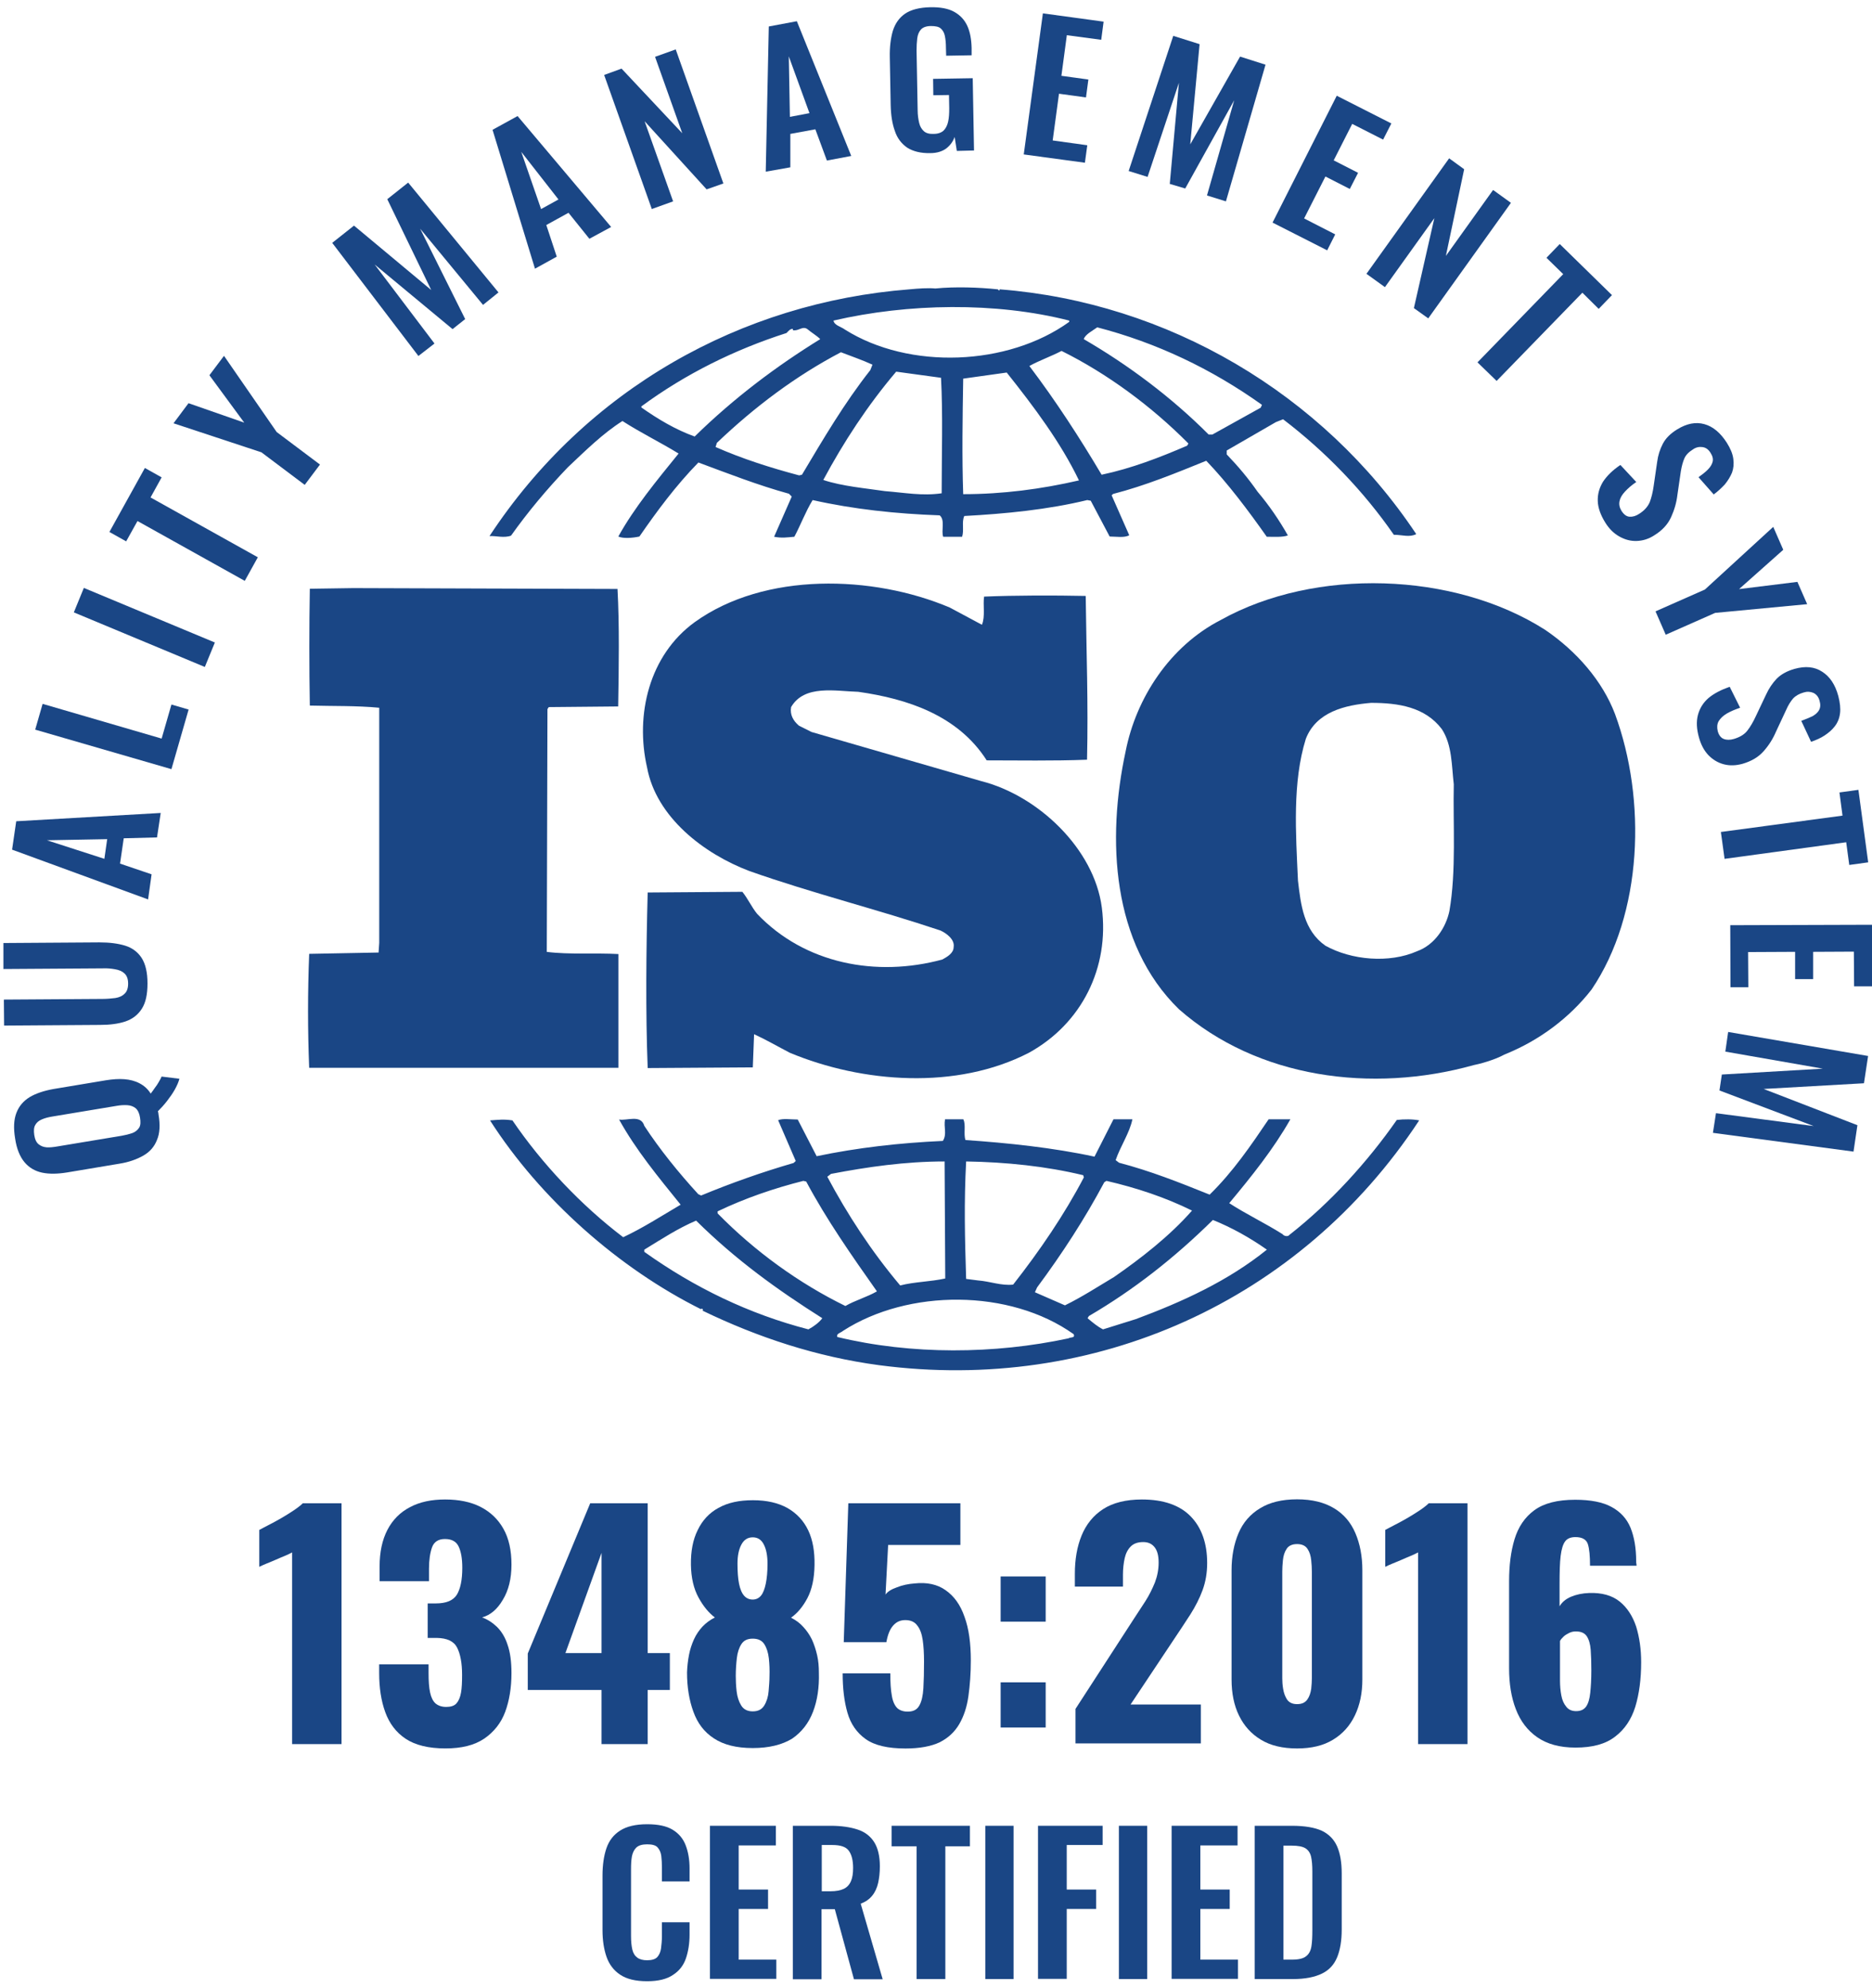
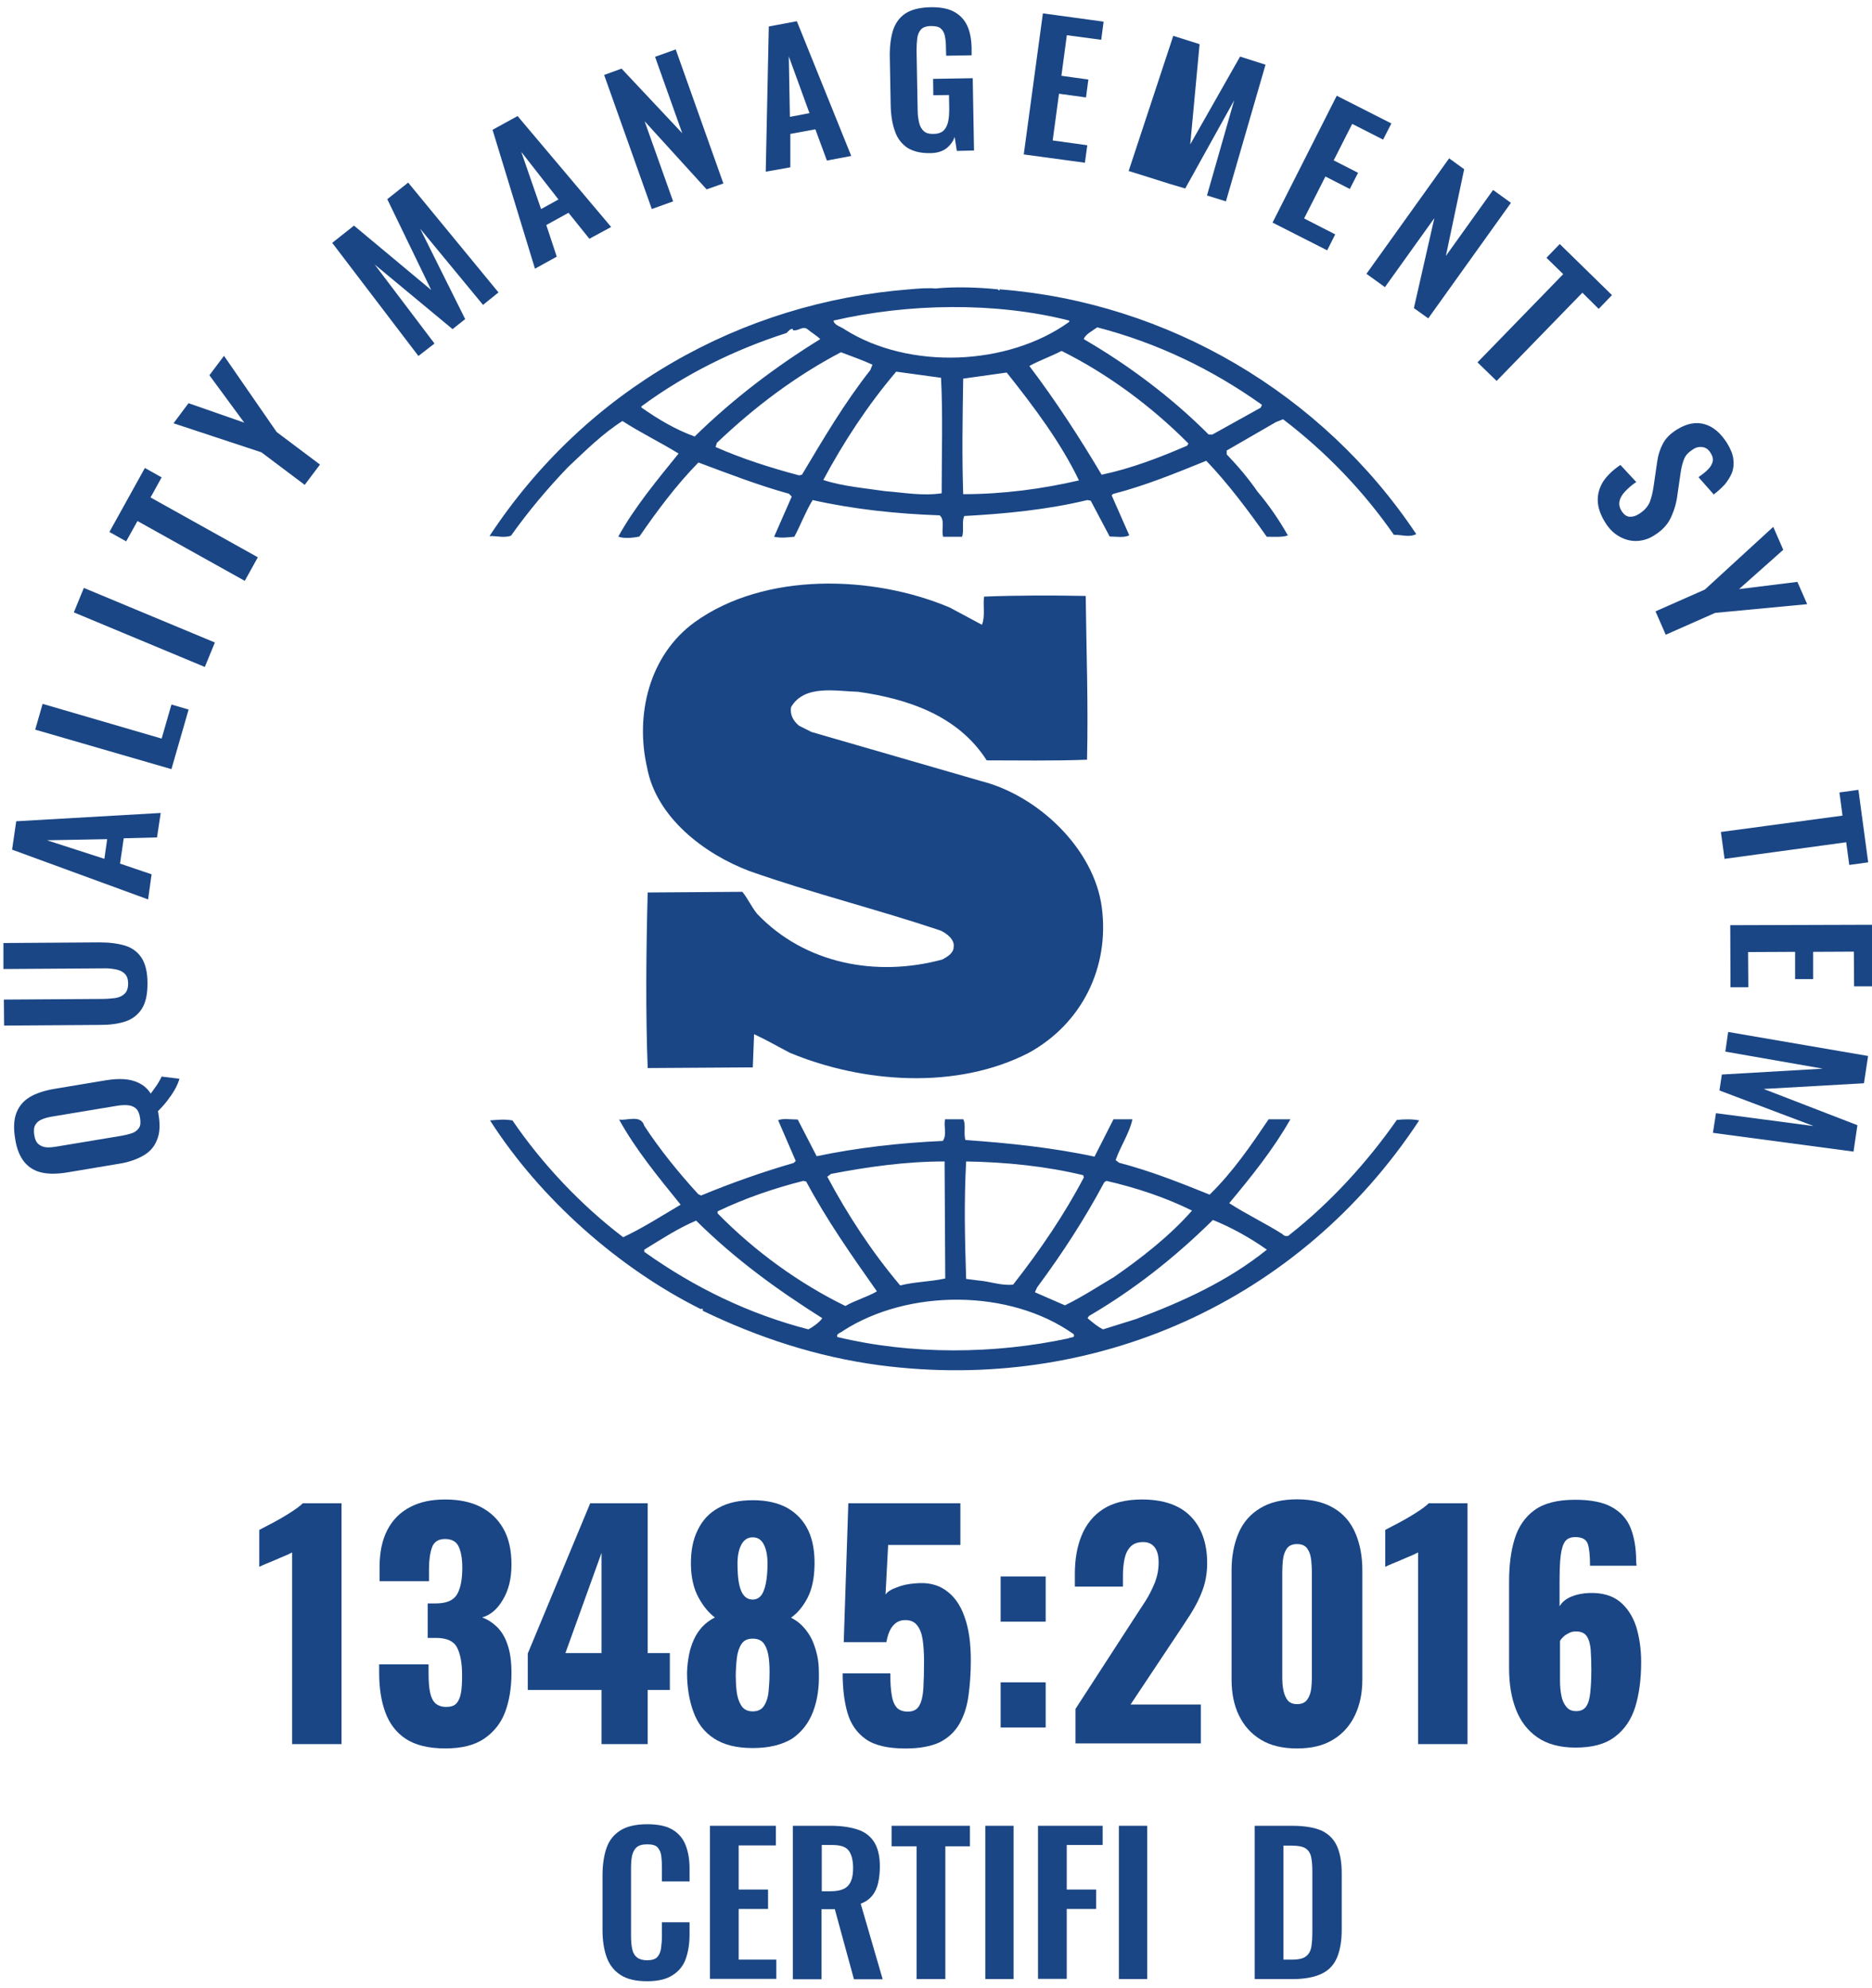
<svg xmlns="http://www.w3.org/2000/svg" width="81" height="86" viewBox="0 0 81 86" fill="none">
  <g clip-path="url(#clip0_4564_36557)">
    <path d="M7.763 46.661C7.726 46.803 7.66 46.954 7.566 47.124C7.471 47.294 7.358 47.454 7.227 47.624C7.095 47.794 6.963 47.936 6.831 48.068C6.841 48.087 6.841 48.106 6.85 48.134C6.85 48.153 6.859 48.181 6.859 48.21C6.935 48.654 6.916 49.022 6.793 49.306C6.681 49.598 6.483 49.825 6.2 49.986C5.918 50.146 5.579 50.269 5.165 50.335L2.905 50.713C2.5 50.779 2.133 50.788 1.822 50.722C1.511 50.656 1.257 50.505 1.059 50.269C0.862 50.033 0.72 49.693 0.655 49.249C0.579 48.795 0.598 48.427 0.711 48.134C0.824 47.842 1.012 47.624 1.285 47.454C1.558 47.294 1.897 47.18 2.312 47.105L4.581 46.727C4.873 46.68 5.136 46.661 5.381 46.68C5.626 46.699 5.843 46.755 6.04 46.859C6.238 46.963 6.398 47.105 6.52 47.303C6.577 47.228 6.643 47.143 6.699 47.057C6.765 46.972 6.822 46.888 6.869 46.803C6.916 46.718 6.963 46.642 6.991 46.566L7.763 46.661ZM6.059 48.342C6.031 48.153 5.965 48.021 5.871 47.936C5.777 47.86 5.654 47.813 5.513 47.804C5.372 47.794 5.212 47.804 5.052 47.832L2.265 48.295C2.095 48.323 1.944 48.361 1.813 48.418C1.681 48.474 1.587 48.55 1.53 48.654C1.464 48.758 1.455 48.909 1.483 49.098C1.511 49.287 1.577 49.419 1.671 49.494C1.766 49.57 1.879 49.617 2.02 49.627C2.161 49.636 2.312 49.617 2.481 49.589L5.268 49.126C5.428 49.098 5.579 49.06 5.72 49.013C5.852 48.965 5.956 48.88 6.021 48.776C6.087 48.673 6.087 48.522 6.059 48.342Z" fill="#1A4685" />
    <path d="M6.382 42.537C6.382 43.01 6.306 43.368 6.137 43.633C5.967 43.898 5.732 44.077 5.431 44.181C5.12 44.285 4.753 44.332 4.329 44.332L0.177 44.36L0.167 43.236L4.451 43.208C4.64 43.208 4.819 43.189 4.988 43.17C5.157 43.142 5.289 43.085 5.393 42.981C5.496 42.887 5.544 42.736 5.544 42.547C5.544 42.339 5.487 42.197 5.383 42.103C5.28 42.008 5.148 41.952 4.969 41.923C4.809 41.895 4.63 41.876 4.433 41.886L0.148 41.914V40.79L4.301 40.762C4.734 40.762 5.101 40.809 5.412 40.903C5.722 40.998 5.958 41.177 6.127 41.432C6.297 41.697 6.382 42.065 6.382 42.537Z" fill="#1A4685" />
    <path d="M6.408 38.904L0.523 36.751L0.702 35.523L6.954 35.164L6.794 36.222L5.354 36.26L5.194 37.355L6.559 37.818L6.408 38.904ZM4.516 37.148L4.638 36.297L2.03 36.345L4.516 37.148Z" fill="#1A4685" />
    <path d="M7.418 33.269L1.523 31.56L1.844 30.445L6.994 31.947L7.418 30.474L8.161 30.691L7.418 33.269Z" fill="#1A4685" />
    <path d="M8.863 28.849L3.195 26.488L3.628 25.43L9.297 27.791L8.863 28.849Z" fill="#1A4685" />
    <path d="M10.591 25.125L5.949 22.537L5.459 23.416L4.734 23.01L6.269 20.242L6.994 20.648L6.514 21.517L11.156 24.105L10.591 25.125Z" fill="#1A4685" />
    <path d="M13.185 20.973L11.312 19.565L7.508 18.309L8.157 17.44L10.568 18.281L9.061 16.231L9.692 15.391L11.971 18.687L13.845 20.094L13.185 20.973Z" fill="#1A4685" />
    <path d="M18.104 15.398L14.375 10.505L15.317 9.759L18.659 12.545L16.757 8.616L17.661 7.898L21.569 12.649L20.9 13.188L18.179 9.891L20.128 13.802L19.582 14.236L16.211 11.44L18.8 14.859L18.104 15.398Z" fill="#1A4685" />
    <path d="M23.148 11.622L21.312 5.615L22.395 5.02L26.444 9.818L25.502 10.328L24.599 9.204L23.638 9.733L24.09 11.102L23.148 11.622ZM23.412 9.043L24.165 8.628L22.555 6.569L23.412 9.043Z" fill="#1A4685" />
    <path d="M28.203 9.041L26.141 3.242L26.894 2.968L29.521 5.764L28.344 2.458L29.238 2.137L31.3 7.936L30.575 8.191L27.892 5.244L29.125 8.71L28.203 9.041Z" fill="#1A4685" />
    <path d="M33.133 7.426L33.265 1.145L34.479 0.918L36.833 6.746L35.779 6.944L35.28 5.593L34.197 5.792V7.237L33.133 7.426ZM34.178 5.055L35.025 4.894L34.131 2.439L34.178 5.055Z" fill="#1A4685" />
    <path d="M40.252 6.623C39.838 6.632 39.509 6.547 39.254 6.387C39.01 6.217 38.821 5.98 38.718 5.659C38.605 5.348 38.548 4.97 38.539 4.545L38.501 2.476C38.492 2.032 38.539 1.655 38.633 1.333C38.737 1.012 38.906 0.767 39.17 0.587C39.424 0.417 39.791 0.323 40.252 0.313C40.686 0.304 41.034 0.37 41.288 0.512C41.542 0.653 41.731 0.852 41.853 1.116C41.975 1.381 42.032 1.702 42.041 2.08V2.391L40.94 2.41L40.93 2.061C40.93 1.862 40.912 1.692 40.883 1.551C40.855 1.409 40.789 1.305 40.704 1.23C40.62 1.154 40.478 1.126 40.281 1.126C40.083 1.126 39.932 1.182 39.848 1.277C39.763 1.371 39.706 1.503 39.688 1.664C39.669 1.825 39.659 1.995 39.659 2.183L39.706 4.762C39.706 4.979 39.735 5.159 39.772 5.319C39.81 5.48 39.885 5.593 39.979 5.678C40.074 5.763 40.224 5.801 40.403 5.791C40.591 5.791 40.733 5.735 40.827 5.65C40.921 5.555 40.987 5.433 41.025 5.263C41.062 5.102 41.072 4.904 41.072 4.686L41.062 4.11L40.384 4.12L40.375 3.411L42.089 3.383L42.145 6.509L41.401 6.528L41.307 5.924C41.232 6.132 41.109 6.292 40.94 6.424C40.77 6.547 40.544 6.623 40.252 6.623Z" fill="#1A4685" />
    <path d="M44.297 6.68L45.125 0.578L47.752 0.937L47.649 1.721L46.161 1.523L45.926 3.279L47.093 3.44L46.99 4.214L45.822 4.054L45.549 6.075L47.046 6.283L46.943 7.039L44.297 6.68Z" fill="#1A4685" />
-     <path d="M48.836 7.397L50.766 1.551L51.905 1.91L51.501 6.245L53.657 2.448L54.758 2.798L53.045 8.71L52.225 8.455L53.403 4.337L51.284 8.153L50.615 7.955L51.011 3.581L49.655 7.652L48.836 7.397Z" fill="#1A4685" />
+     <path d="M48.836 7.397L50.766 1.551L51.905 1.91L51.501 6.245L53.657 2.448L54.758 2.798L53.045 8.71L52.225 8.455L53.403 4.337L51.284 8.153L50.615 7.955L49.655 7.652L48.836 7.397Z" fill="#1A4685" />
    <path d="M55.062 9.628L57.84 4.141L60.203 5.34L59.846 6.039L58.509 5.359L57.708 6.936L58.763 7.475L58.405 8.174L57.35 7.635L56.428 9.449L57.774 10.138L57.426 10.828L55.062 9.628Z" fill="#1A4685" />
    <path d="M59.125 11.844L62.703 6.848L63.353 7.32L62.562 11.07L64.605 8.217L65.377 8.774L61.799 13.771L61.178 13.327L62.063 9.436L59.925 12.42L59.125 11.844Z" fill="#1A4685" />
    <path d="M63.93 15.674L67.639 11.858L66.914 11.15L67.489 10.555L69.749 12.765L69.174 13.36L68.468 12.661L64.758 16.477L63.93 15.674Z" fill="#1A4685" />
    <path d="M69.454 22.596C69.256 22.275 69.143 21.963 69.134 21.671C69.124 21.378 69.2 21.104 69.36 20.839C69.529 20.584 69.774 20.339 70.113 20.112L70.8 20.849C70.602 20.981 70.442 21.123 70.311 21.264C70.179 21.406 70.103 21.538 70.075 21.68C70.047 21.822 70.075 21.954 70.16 22.096C70.263 22.256 70.376 22.341 70.508 22.351C70.64 22.36 70.781 22.322 70.922 22.228C71.148 22.086 71.299 21.916 71.384 21.718C71.459 21.519 71.516 21.283 71.553 21.019L71.704 19.98C71.742 19.687 71.826 19.432 71.949 19.196C72.071 18.96 72.278 18.752 72.57 18.573C72.985 18.318 73.371 18.242 73.747 18.346C74.124 18.45 74.444 18.724 74.717 19.149C74.877 19.404 74.971 19.63 74.999 19.848C75.028 20.065 75.009 20.263 74.943 20.443C74.868 20.622 74.764 20.792 74.632 20.953C74.491 21.104 74.331 21.255 74.152 21.387L73.493 20.641C73.653 20.528 73.785 20.424 73.898 20.311C74.011 20.197 74.077 20.084 74.105 19.97C74.133 19.857 74.105 19.725 74.011 19.583C73.917 19.432 73.804 19.357 73.662 19.338C73.521 19.319 73.38 19.347 73.248 19.442C73.069 19.555 72.947 19.678 72.881 19.829C72.815 19.98 72.768 20.159 72.73 20.377L72.58 21.406C72.542 21.737 72.448 22.058 72.307 22.369C72.165 22.681 71.921 22.946 71.582 23.153C71.337 23.314 71.083 23.39 70.819 23.399C70.555 23.408 70.311 23.342 70.075 23.21C69.821 23.068 69.623 22.87 69.454 22.596Z" fill="#1A4685" />
    <path d="M71.633 26.444L73.77 25.5L76.727 22.789L77.16 23.781L75.248 25.481L77.772 25.169L78.195 26.133L74.213 26.51L72.075 27.455L71.633 26.444Z" fill="#1A4685" />
-     <path d="M73.515 31.907C73.411 31.539 73.392 31.218 73.468 30.925C73.543 30.642 73.694 30.396 73.92 30.198C74.155 29.999 74.466 29.839 74.842 29.706L75.294 30.613C75.068 30.689 74.871 30.774 74.71 30.868C74.55 30.963 74.438 31.076 74.362 31.199C74.296 31.322 74.287 31.463 74.325 31.624C74.372 31.803 74.466 31.917 74.588 31.964C74.71 32.011 74.861 32.011 75.021 31.964C75.275 31.888 75.473 31.775 75.605 31.605C75.737 31.435 75.859 31.227 75.972 30.982L76.415 30.047C76.537 29.782 76.688 29.555 76.876 29.357C77.064 29.168 77.319 29.026 77.648 28.932C78.119 28.8 78.514 28.838 78.844 29.055C79.174 29.263 79.409 29.612 79.541 30.103C79.616 30.387 79.644 30.642 79.616 30.859C79.588 31.076 79.513 31.256 79.39 31.416C79.268 31.577 79.117 31.699 78.948 31.813C78.778 31.926 78.58 32.011 78.364 32.087L77.94 31.18C78.119 31.114 78.279 31.048 78.42 30.982C78.552 30.906 78.656 30.821 78.712 30.708C78.769 30.604 78.778 30.472 78.731 30.311C78.684 30.141 78.599 30.037 78.467 29.971C78.335 29.914 78.194 29.905 78.044 29.952C77.846 30.009 77.695 30.094 77.582 30.217C77.479 30.339 77.375 30.5 77.29 30.698L76.848 31.643C76.716 31.954 76.537 32.238 76.311 32.493C76.085 32.748 75.784 32.927 75.388 33.041C75.106 33.116 74.842 33.126 74.588 33.059C74.334 32.993 74.117 32.861 73.929 32.672C73.731 32.465 73.6 32.209 73.515 31.907Z" fill="#1A4685" />
    <path d="M74.461 35.987L79.724 35.279L79.592 34.277L80.412 34.164L80.835 37.3L80.016 37.413L79.884 36.431L74.621 37.149L74.461 35.987Z" fill="#1A4685" />
    <path d="M74.867 40.019L81.006 40L81.016 42.663H80.225L80.215 41.162L78.454 41.171V42.352H77.673V41.171L75.639 41.181L75.649 42.701H74.877L74.867 40.019Z" fill="#1A4685" />
    <path d="M74.776 44.637L80.831 45.676L80.652 46.856L76.311 47.102L80.369 48.67L80.2 49.813L74.117 49L74.249 48.15L78.477 48.708L74.4 47.168L74.503 46.478L78.872 46.224L74.654 45.487L74.776 44.637Z" fill="#1A4685" />
-     <path d="M69.88 30.884C69.334 29.449 68.214 28.164 66.849 27.238C62.904 24.726 56.897 24.547 52.829 26.813C50.616 27.947 49.157 30.195 48.705 32.499C47.886 36.296 48.093 40.811 51.012 43.654C54.411 46.639 59.354 47.3 63.76 46.072C63.968 46.034 64.636 45.864 65.088 45.618L65.22 45.562C66.585 44.995 67.884 44.06 68.864 42.804C71.086 39.526 71.246 34.587 69.88 30.884ZM62.715 39.404C62.565 40.121 62.075 40.868 61.322 41.142C60.107 41.68 58.469 41.529 57.348 40.905C56.407 40.244 56.285 39.139 56.162 38.091C56.068 36.032 55.917 33.84 56.501 31.961C56.953 30.79 58.196 30.497 59.326 30.402C60.512 30.402 61.661 30.582 62.386 31.536C62.838 32.225 62.809 33.123 62.904 33.925C62.866 35.635 63.017 37.666 62.715 39.404Z" fill="#1A4685" />
-     <path d="M26.757 41.267C25.759 41.211 24.629 41.296 23.659 41.173L23.688 30.67L23.744 30.585L26.748 30.557C26.776 28.857 26.804 27.024 26.719 25.475L15.289 25.438L13.406 25.466C13.378 27.053 13.378 28.904 13.406 30.519C14.441 30.547 15.411 30.519 16.409 30.613V40.786L16.381 41.201L13.378 41.258C13.312 42.93 13.312 44.545 13.378 46.188H26.757V41.267Z" fill="#1A4685" />
    <path d="M60.438 48.443C59.166 50.266 57.556 52.032 55.796 53.411C55.73 53.506 55.551 53.468 55.495 53.383C54.732 52.901 53.913 52.514 53.188 52.042C54.157 50.88 55.099 49.709 55.833 48.415H54.892C54.139 49.529 53.348 50.691 52.34 51.673C51.003 51.135 49.789 50.653 48.423 50.294L48.273 50.181C48.48 49.577 48.875 49.01 48.998 48.415H48.179L47.359 50.03C45.571 49.643 43.593 49.435 41.776 49.312C41.682 49.048 41.804 48.651 41.682 48.415H40.891C40.825 48.774 40.985 49.048 40.797 49.35C38.914 49.435 37.096 49.643 35.336 50.011L34.517 48.424C34.215 48.424 33.876 48.367 33.669 48.453L34.432 50.219L34.338 50.304C32.972 50.7 31.636 51.173 30.336 51.711L30.214 51.654C29.366 50.729 28.547 49.718 27.879 48.698C27.728 48.188 27.116 48.49 26.787 48.424C27.512 49.737 28.481 50.908 29.451 52.108C28.632 52.59 27.813 53.118 26.965 53.515C25.148 52.136 23.453 50.342 22.173 48.462C21.806 48.405 21.57 48.434 21.203 48.462C23.387 51.872 26.787 54.866 30.336 56.632C30.336 56.632 30.336 56.604 30.364 56.604C30.393 56.604 30.449 56.66 30.393 56.689C32.794 57.85 35.345 58.691 38.038 59.05C47.35 60.278 56.248 56.301 61.407 48.462C61.144 48.405 60.739 48.405 60.438 48.443ZM47.783 51.135L47.877 51.078C49.186 51.38 50.429 51.796 51.578 52.363C50.608 53.468 49.365 54.431 48.207 55.234C47.51 55.65 46.813 56.103 46.079 56.462L44.78 55.895L44.874 55.687C45.966 54.214 46.936 52.722 47.783 51.135ZM41.804 50.238C43.537 50.266 45.269 50.445 46.87 50.833L46.898 50.927C46.051 52.542 44.987 54.101 43.838 55.565C43.32 55.621 42.84 55.423 42.322 55.385L41.804 55.319C41.748 53.553 41.71 52.004 41.804 50.238ZM35.957 50.776C37.539 50.474 39.168 50.238 40.872 50.238L40.9 55.3C40.26 55.442 39.563 55.442 38.951 55.602C37.709 54.129 36.673 52.542 35.797 50.899L35.957 50.776ZM31.061 52.391C32.248 51.824 33.49 51.399 34.761 51.078L34.884 51.107C35.76 52.75 36.852 54.309 37.944 55.857C37.52 56.103 37.002 56.245 36.579 56.49C34.573 55.508 32.662 54.129 31.052 52.486V52.391H31.061ZM34.978 57.501C32.426 56.84 30.063 55.706 27.879 54.148V54.053C28.604 53.609 29.338 53.128 30.12 52.797C31.852 54.507 33.641 55.791 35.581 57.019C35.439 57.208 35.195 57.388 34.978 57.501ZM46.239 57.888C43.028 58.578 39.441 58.606 36.23 57.831C36.174 57.68 36.381 57.652 36.475 57.567C39.3 55.744 43.697 55.744 46.456 57.709C46.54 57.888 46.295 57.831 46.239 57.888ZM49.148 57.057L47.727 57.501C47.482 57.378 47.275 57.199 47.058 57.019L47.115 56.925C49.054 55.791 50.815 54.412 52.481 52.769C53.301 53.099 54.092 53.543 54.817 54.053C53.131 55.413 51.154 56.311 49.148 57.057Z" fill="#1A4685" />
    <path d="M22.112 23.169C22.837 22.149 23.656 21.167 24.569 20.213C25.36 19.467 26.085 18.749 26.933 18.211C27.724 18.721 28.599 19.146 29.362 19.618C28.42 20.78 27.45 21.951 26.754 23.207C26.961 23.302 27.366 23.273 27.667 23.207C28.43 22.102 29.249 20.997 30.219 20.005C31.518 20.487 32.798 20.988 34.136 21.356L34.258 21.479L33.495 23.217C33.834 23.283 34.041 23.245 34.371 23.217C34.644 22.706 34.851 22.14 35.162 21.63C36.922 22.026 38.777 22.225 40.66 22.291C40.905 22.499 40.717 22.952 40.811 23.217H41.63C41.724 22.924 41.602 22.584 41.724 22.319C43.485 22.225 45.34 22.045 47.044 21.63L47.195 21.658L48.014 23.207C48.287 23.207 48.654 23.273 48.861 23.151L48.099 21.422L48.165 21.365C49.558 21.006 50.867 20.468 52.194 19.93C53.136 20.912 54.012 22.083 54.812 23.217C55.142 23.217 55.48 23.245 55.725 23.16C55.358 22.508 54.906 21.847 54.416 21.271C54.021 20.704 53.597 20.194 53.08 19.656V19.486L55.207 18.258L55.518 18.135C57.364 19.543 59.002 21.243 60.311 23.132C60.678 23.132 60.979 23.254 61.28 23.103C57.213 17.002 50.509 13.082 43.259 12.515L43.231 12.572L43.174 12.515C42.355 12.43 41.348 12.393 40.472 12.478C40.143 12.449 39.747 12.478 39.352 12.515C32.074 13.082 25.37 16.822 21.18 23.188C21.443 23.169 21.811 23.283 22.112 23.169ZM34.7 20.534L34.578 20.562C33.335 20.232 32.12 19.845 30.962 19.335L31.019 19.155C32.685 17.569 34.446 16.256 36.386 15.236C36.847 15.415 37.299 15.566 37.751 15.774L37.657 16.01C36.518 17.455 35.614 19.004 34.7 20.534ZM40.745 21.337C39.898 21.46 39.135 21.309 38.288 21.243C37.469 21.12 36.442 21.035 35.623 20.761C36.499 19.127 37.535 17.54 38.777 16.076L40.717 16.341C40.802 17.899 40.745 19.694 40.745 21.337ZM41.677 21.375C41.621 19.788 41.649 18.022 41.677 16.378C42.289 16.293 42.948 16.199 43.56 16.114C44.747 17.606 45.895 19.136 46.686 20.78C45.048 21.158 43.382 21.375 41.677 21.375ZM51.366 19.278C50.179 19.788 48.965 20.26 47.666 20.534C46.724 18.947 45.698 17.361 44.54 15.831C44.963 15.595 45.481 15.415 45.933 15.179C47.91 16.161 49.822 17.569 51.422 19.184L51.366 19.278ZM47.477 14.159C50.029 14.82 52.42 15.953 54.605 17.512L54.548 17.635L52.458 18.796H52.298C50.688 17.181 48.814 15.783 46.894 14.669C46.959 14.461 47.27 14.31 47.477 14.159ZM46.263 13.866V13.923C43.617 15.831 39.342 16.01 36.555 14.253C36.395 14.13 36.094 14.074 36.066 13.866C39.286 13.12 43.08 13.054 46.263 13.866ZM27.752 17.578C29.663 16.171 31.791 15.122 34.032 14.404C34.126 14.31 34.182 14.225 34.305 14.225V14.282C34.55 14.338 34.729 14.074 34.945 14.244C35.124 14.395 35.341 14.518 35.491 14.669C33.608 15.831 31.763 17.21 30.058 18.881C29.239 18.588 28.477 18.135 27.752 17.625V17.578Z" fill="#1A4685" />
    <path d="M40.774 41.503C37.921 42.278 34.823 41.692 32.761 39.529C32.516 39.227 32.366 38.878 32.121 38.575L28.025 38.604C27.959 41.022 27.931 43.808 28.025 46.198L32.573 46.169L32.629 44.734C33.147 44.97 33.665 45.272 34.173 45.536C37.328 46.849 41.395 47.151 44.521 45.536C46.8 44.28 48.014 41.862 47.675 39.255C47.346 36.715 44.916 34.41 42.459 33.787L35.115 31.662L34.569 31.388C34.324 31.18 34.173 30.916 34.23 30.585C34.804 29.603 36.141 29.895 37.139 29.924C39.267 30.226 41.452 30.944 42.694 32.889C44.031 32.889 45.576 32.918 47.035 32.861C47.092 30.405 47.007 28.262 46.978 25.777C45.613 25.749 43.947 25.749 42.581 25.806C42.525 26.165 42.638 26.665 42.487 27.024L41.094 26.278C37.77 24.871 33.091 24.729 30.059 26.911C28.081 28.346 27.479 30.925 27.997 33.192C28.392 35.345 30.454 36.932 32.431 37.678C35.134 38.632 37.949 39.331 40.689 40.247C40.962 40.37 41.32 40.644 41.263 40.965C41.263 41.23 40.981 41.39 40.774 41.503Z" fill="#1A4685" />
    <path d="M12.64 75.441V67.149C12.546 67.196 12.443 67.252 12.32 67.3C12.198 67.347 12.076 67.404 11.944 67.46C11.812 67.517 11.68 67.574 11.558 67.621C11.435 67.668 11.322 67.725 11.219 67.772V66.176C11.313 66.129 11.445 66.053 11.614 65.968C11.784 65.883 11.972 65.779 12.17 65.666C12.367 65.552 12.546 65.439 12.716 65.326C12.885 65.212 13.017 65.108 13.102 65.023H14.778V75.441H12.64Z" fill="#1A4685" />
    <path d="M19.269 75.627C18.544 75.627 17.969 75.485 17.555 75.211C17.141 74.937 16.849 74.55 16.67 74.059C16.491 73.568 16.406 73.001 16.406 72.359V71.99H18.544C18.544 72 18.544 72.047 18.544 72.132C18.544 72.217 18.544 72.293 18.544 72.368C18.544 72.708 18.562 72.992 18.61 73.209C18.657 73.426 18.732 73.577 18.845 73.681C18.958 73.775 19.108 73.832 19.306 73.832C19.504 73.832 19.655 73.785 19.749 73.681C19.843 73.577 19.909 73.426 19.947 73.218C19.984 73.01 19.994 72.755 19.994 72.444C19.994 71.934 19.918 71.537 19.777 71.263C19.636 70.989 19.344 70.857 18.901 70.847C18.892 70.847 18.845 70.847 18.76 70.847C18.675 70.847 18.591 70.847 18.506 70.847V69.355C18.562 69.355 18.628 69.355 18.685 69.355C18.741 69.355 18.798 69.355 18.854 69.355C19.306 69.355 19.608 69.232 19.768 68.977C19.918 68.732 20.003 68.345 20.003 67.816C20.003 67.409 19.947 67.107 19.843 66.89C19.739 66.673 19.542 66.569 19.25 66.569C18.967 66.569 18.779 66.692 18.694 66.928C18.61 67.164 18.562 67.476 18.562 67.853C18.562 67.939 18.562 68.023 18.562 68.118C18.562 68.212 18.562 68.297 18.562 68.392H16.425V67.759C16.425 67.136 16.538 66.607 16.764 66.172C16.99 65.738 17.32 65.407 17.743 65.19C18.167 64.963 18.675 64.859 19.259 64.859C19.852 64.859 20.37 64.963 20.794 65.18C21.218 65.398 21.547 65.709 21.782 66.125C22.018 66.541 22.131 67.06 22.131 67.674C22.131 68.278 22.009 68.788 21.754 69.204C21.509 69.62 21.208 69.865 20.86 69.96C21.095 70.045 21.312 70.186 21.509 70.375C21.698 70.564 21.858 70.819 21.961 71.14C22.074 71.461 22.131 71.868 22.131 72.368C22.131 73.001 22.037 73.568 21.858 74.049C21.679 74.531 21.368 74.918 20.954 75.202C20.521 75.495 19.965 75.627 19.269 75.627Z" fill="#1A4685" />
    <path d="M26.028 75.441V73.099H22.836V71.522L25.538 65.023H28.024V71.503H28.984V73.099H28.024V75.441H26.028ZM24.465 71.503H26.028V67.168L24.465 71.503Z" fill="#1A4685" />
    <path d="M32.57 75.611C31.864 75.611 31.308 75.469 30.894 75.195C30.47 74.921 30.178 74.534 30 74.033C29.821 73.542 29.727 72.976 29.727 72.343C29.736 72.088 29.764 71.833 29.811 71.587C29.858 71.342 29.934 71.115 30.028 70.907C30.122 70.699 30.254 70.51 30.395 70.359C30.536 70.208 30.725 70.067 30.932 69.963C30.668 69.764 30.433 69.481 30.226 69.103C30.018 68.725 29.905 68.253 29.896 67.686C29.887 67.101 29.981 66.6 30.188 66.185C30.386 65.769 30.687 65.438 31.092 65.221C31.497 64.995 31.986 64.891 32.58 64.891C33.173 64.891 33.672 65.004 34.077 65.231C34.472 65.457 34.773 65.778 34.971 66.194C35.169 66.61 35.254 67.11 35.244 67.696C35.235 68.281 35.131 68.754 34.933 69.131C34.736 69.5 34.5 69.783 34.227 69.972C34.434 70.076 34.613 70.208 34.755 70.369C34.905 70.529 35.028 70.709 35.131 70.916C35.225 71.124 35.301 71.351 35.357 71.597C35.413 71.842 35.432 72.088 35.432 72.352C35.451 72.985 35.367 73.552 35.178 74.043C34.99 74.534 34.688 74.921 34.274 75.205C33.841 75.469 33.276 75.611 32.57 75.611ZM32.57 74.024C32.805 74.024 32.965 73.939 33.069 73.769C33.173 73.599 33.239 73.391 33.257 73.155C33.276 72.919 33.295 72.702 33.295 72.503C33.304 72.239 33.295 71.984 33.267 71.729C33.239 71.483 33.173 71.275 33.069 71.115C32.965 70.954 32.796 70.879 32.57 70.879C32.344 70.879 32.184 70.954 32.08 71.115C31.977 71.275 31.911 71.474 31.883 71.719C31.855 71.965 31.836 72.22 31.836 72.494C31.836 72.692 31.845 72.909 31.873 73.155C31.901 73.401 31.968 73.599 32.071 73.769C32.175 73.939 32.344 74.024 32.57 74.024ZM32.57 69.188C32.711 69.188 32.834 69.131 32.928 69.018C33.022 68.905 33.088 68.725 33.135 68.499C33.182 68.272 33.21 67.979 33.21 67.639C33.21 67.29 33.154 67.006 33.05 66.808C32.947 66.6 32.787 66.496 32.57 66.496C32.353 66.496 32.193 66.6 32.08 66.808C31.968 67.016 31.911 67.29 31.911 67.63C31.911 67.97 31.93 68.263 31.977 68.499C32.024 68.735 32.099 68.914 32.203 69.028C32.297 69.131 32.419 69.188 32.57 69.188Z" fill="#1A4685" />
    <path d="M39.182 75.63C38.419 75.63 37.845 75.498 37.459 75.224C37.073 74.95 36.809 74.572 36.668 74.081C36.527 73.59 36.461 73.023 36.461 72.381H38.523C38.523 72.778 38.542 73.099 38.589 73.344C38.627 73.59 38.711 73.769 38.824 73.883C38.937 73.987 39.107 74.043 39.314 74.034C39.54 74.025 39.691 73.939 39.785 73.76C39.879 73.59 39.935 73.344 39.954 73.023C39.973 72.702 39.982 72.315 39.982 71.862C39.982 71.522 39.964 71.21 39.926 70.945C39.888 70.681 39.813 70.464 39.691 70.313C39.578 70.152 39.399 70.076 39.173 70.076C38.956 70.076 38.787 70.152 38.645 70.313C38.504 70.473 38.41 70.709 38.353 71.031H36.508L36.706 65.023H41.555V66.827H38.429L38.316 68.972C38.401 68.849 38.561 68.745 38.805 68.66C39.041 68.565 39.304 68.509 39.578 68.49C40.105 68.433 40.557 68.528 40.914 68.782C41.282 69.038 41.555 69.415 41.734 69.935C41.922 70.445 42.007 71.078 42.007 71.824C42.007 72.381 41.969 72.891 41.903 73.363C41.837 73.836 41.705 74.232 41.508 74.572C41.31 74.912 41.028 75.177 40.651 75.366C40.284 75.536 39.794 75.63 39.182 75.63Z" fill="#1A4685" />
    <path d="M43.297 70.143V68.188H45.246V70.143H43.297ZM43.297 74.723V72.768H45.246V74.723H43.297Z" fill="#1A4685" />
    <path d="M46.536 75.438V73.917L49.022 70.082C49.21 69.799 49.389 69.525 49.558 69.261C49.728 68.996 49.86 68.722 49.973 68.448C50.076 68.175 50.133 67.891 50.133 67.589C50.133 67.287 50.076 67.07 49.954 66.918C49.831 66.767 49.671 66.701 49.464 66.701C49.229 66.701 49.05 66.767 48.928 66.89C48.796 67.022 48.711 67.192 48.664 67.4C48.617 67.617 48.589 67.853 48.589 68.118V68.628H46.508V68.071C46.508 67.457 46.602 66.9 46.8 66.418C46.997 65.936 47.308 65.549 47.732 65.275C48.156 65.001 48.721 64.859 49.408 64.859C50.34 64.859 51.046 65.105 51.517 65.587C51.988 66.068 52.233 66.748 52.233 67.608C52.233 68.033 52.166 68.42 52.035 68.779C51.903 69.138 51.724 69.487 51.508 69.828C51.291 70.168 51.056 70.517 50.811 70.885L48.918 73.728H51.959V75.409H46.536V75.438Z" fill="#1A4685" />
    <path d="M56.123 75.628C55.502 75.628 54.974 75.505 54.56 75.251C54.136 74.996 53.826 74.646 53.609 74.202C53.393 73.758 53.289 73.239 53.289 72.644V67.921C53.289 67.317 53.393 66.778 53.59 66.316C53.788 65.853 54.099 65.494 54.523 65.239C54.937 64.984 55.474 64.852 56.123 64.852C56.773 64.852 57.3 64.984 57.724 65.239C58.148 65.494 58.449 65.853 58.647 66.316C58.844 66.778 58.948 67.307 58.948 67.921V72.644C58.948 73.229 58.844 73.739 58.628 74.193C58.411 74.646 58.1 74.996 57.677 75.251C57.262 75.505 56.745 75.628 56.123 75.628ZM56.123 73.711C56.33 73.711 56.471 73.645 56.566 73.513C56.66 73.38 56.707 73.229 56.735 73.05C56.754 72.87 56.763 72.719 56.763 72.597V67.978C56.763 67.836 56.754 67.666 56.735 67.487C56.716 67.298 56.669 67.137 56.575 66.996C56.481 66.854 56.33 66.788 56.123 66.788C55.907 66.788 55.756 66.863 55.671 66.996C55.577 67.137 55.53 67.298 55.511 67.487C55.492 67.676 55.483 67.836 55.483 67.978V72.597C55.483 72.729 55.492 72.88 55.52 73.05C55.549 73.229 55.605 73.38 55.69 73.513C55.784 73.645 55.925 73.711 56.123 73.711Z" fill="#1A4685" />
    <path d="M61.359 75.441V67.149C61.265 67.196 61.161 67.252 61.039 67.3C60.917 67.347 60.794 67.404 60.663 67.46C60.531 67.517 60.399 67.574 60.276 67.621C60.154 67.668 60.041 67.725 59.938 67.772V66.176C60.032 66.129 60.163 66.053 60.333 65.968C60.502 65.883 60.691 65.779 60.889 65.666C61.086 65.552 61.265 65.439 61.435 65.326C61.604 65.212 61.736 65.108 61.821 65.023H63.497V75.441H61.359Z" fill="#1A4685" />
    <path d="M68.169 75.591C67.491 75.591 66.945 75.44 66.521 75.147C66.097 74.855 65.787 74.448 65.589 73.929C65.391 73.419 65.297 72.824 65.297 72.163V68.394C65.297 67.714 65.372 67.11 65.532 66.581C65.692 66.052 65.975 65.627 66.389 65.325C66.803 65.022 67.387 64.871 68.159 64.871C68.828 64.871 69.355 64.975 69.732 65.183C70.118 65.391 70.391 65.693 70.551 66.08C70.711 66.477 70.796 66.958 70.796 67.544C70.796 67.582 70.796 67.61 70.805 67.638C70.805 67.667 70.814 67.695 70.814 67.724H68.799C68.799 67.299 68.771 66.996 68.705 66.788C68.639 66.59 68.46 66.486 68.169 66.486C67.971 66.486 67.82 66.543 67.726 66.666C67.632 66.788 67.566 66.996 67.528 67.299C67.491 67.601 67.481 68.016 67.481 68.555V69.48C67.585 69.301 67.754 69.159 67.98 69.065C68.206 68.97 68.47 68.914 68.762 68.904C69.308 68.885 69.75 69.008 70.08 69.272C70.409 69.537 70.645 69.905 70.796 70.359C70.937 70.822 71.012 71.332 71.012 71.898C71.012 72.626 70.927 73.268 70.758 73.825C70.588 74.373 70.296 74.807 69.882 75.119C69.468 75.44 68.903 75.591 68.169 75.591ZM68.197 74.014C68.395 74.014 68.536 73.948 68.63 73.816C68.724 73.683 68.781 73.485 68.809 73.221C68.837 72.956 68.856 72.635 68.856 72.248C68.856 71.908 68.847 71.605 68.828 71.36C68.809 71.114 68.752 70.916 68.658 70.774C68.564 70.633 68.404 70.566 68.187 70.566C68.084 70.566 67.99 70.585 67.896 70.632C67.801 70.68 67.717 70.727 67.651 70.793C67.585 70.859 67.528 70.916 67.5 70.982V72.682C67.5 72.918 67.519 73.135 67.557 73.334C67.594 73.542 67.67 73.702 67.773 73.825C67.867 73.948 68.008 74.014 68.197 74.014Z" fill="#1A4685" />
    <path d="M28 85.697C27.502 85.697 27.115 85.603 26.833 85.414C26.55 85.225 26.353 84.96 26.24 84.63C26.127 84.299 26.07 83.921 26.07 83.487V81.126C26.07 80.672 26.127 80.276 26.24 79.945C26.353 79.615 26.55 79.36 26.833 79.18C27.115 79.001 27.502 78.906 28 78.906C28.471 78.906 28.838 78.982 29.102 79.142C29.366 79.303 29.554 79.52 29.667 79.813C29.78 80.106 29.837 80.436 29.837 80.824V81.381H28.641V80.786C28.641 80.597 28.631 80.427 28.613 80.276C28.594 80.125 28.537 80.002 28.452 79.907C28.368 79.813 28.217 79.775 28 79.775C27.784 79.775 27.633 79.822 27.53 79.917C27.436 80.011 27.37 80.144 27.341 80.304C27.313 80.465 27.304 80.644 27.304 80.852V83.733C27.304 83.969 27.323 84.167 27.36 84.328C27.398 84.488 27.473 84.602 27.577 84.677C27.68 84.753 27.822 84.79 28 84.79C28.208 84.79 28.358 84.743 28.443 84.649C28.528 84.554 28.584 84.422 28.603 84.271C28.622 84.11 28.641 83.94 28.641 83.742V83.147H29.837V83.676C29.837 84.073 29.78 84.413 29.677 84.715C29.573 85.017 29.385 85.253 29.121 85.423C28.857 85.603 28.49 85.697 28 85.697Z" fill="#1A4685" />
    <path d="M30.719 85.603V78.973H33.572V79.823H31.962V81.731H33.233V82.571H31.962V84.763H33.59V85.594H30.719V85.603Z" fill="#1A4685" />
    <path d="M34.305 85.603V78.973H35.934C36.395 78.973 36.781 79.029 37.101 79.133C37.421 79.237 37.657 79.417 37.826 79.681C37.986 79.936 38.071 80.285 38.071 80.729C38.071 80.994 38.043 81.24 37.996 81.447C37.949 81.655 37.864 81.844 37.741 81.995C37.619 82.146 37.459 82.26 37.242 82.344L38.193 85.612H36.95L36.122 82.581H35.547V85.612H34.305V85.603ZM35.547 81.806H35.934C36.178 81.806 36.367 81.768 36.508 81.702C36.649 81.636 36.753 81.523 36.819 81.372C36.885 81.221 36.913 81.032 36.913 80.796C36.913 80.465 36.847 80.21 36.724 80.049C36.602 79.879 36.357 79.804 36.009 79.804H35.557V81.806H35.547Z" fill="#1A4685" />
    <path d="M39.661 85.603V79.861H38.578V78.973H41.968V79.861H40.904V85.603H39.661Z" fill="#1A4685" />
    <path d="M42.633 85.603V78.973H43.857V85.603H42.633Z" fill="#1A4685" />
    <path d="M44.914 85.603V78.973H47.711V79.804H46.157V81.731H47.428V82.571H46.157V85.594H44.914V85.603Z" fill="#1A4685" />
    <path d="M48.414 85.603V78.973H49.638V85.603H48.414Z" fill="#1A4685" />
-     <path d="M50.695 85.603V78.973H53.548V79.823H51.938V81.731H53.209V82.571H51.938V84.763H53.567V85.594H50.695V85.603Z" fill="#1A4685" />
    <path d="M54.289 85.603V78.973H55.899C56.455 78.973 56.888 79.048 57.199 79.19C57.509 79.341 57.726 79.568 57.858 79.87C57.989 80.172 58.055 80.559 58.055 81.032V83.459C58.055 83.941 57.989 84.337 57.858 84.659C57.726 84.98 57.509 85.216 57.199 85.367C56.888 85.518 56.474 85.603 55.946 85.603H54.289ZM55.532 84.763H55.908C56.191 84.763 56.398 84.715 56.52 84.611C56.643 84.517 56.718 84.366 56.746 84.177C56.775 83.988 56.784 83.761 56.784 83.487V80.947C56.784 80.682 56.765 80.465 56.728 80.304C56.69 80.144 56.605 80.021 56.483 79.945C56.361 79.87 56.163 79.832 55.89 79.832H55.532V84.763Z" fill="#1A4685" />
  </g>
  <defs>
    <clipPath id="clip0_4564_36557">
      <rect width="80.861" height="85.383" fill="white" transform="translate(0.148 0.312)" />
    </clipPath>
  </defs>
</svg>